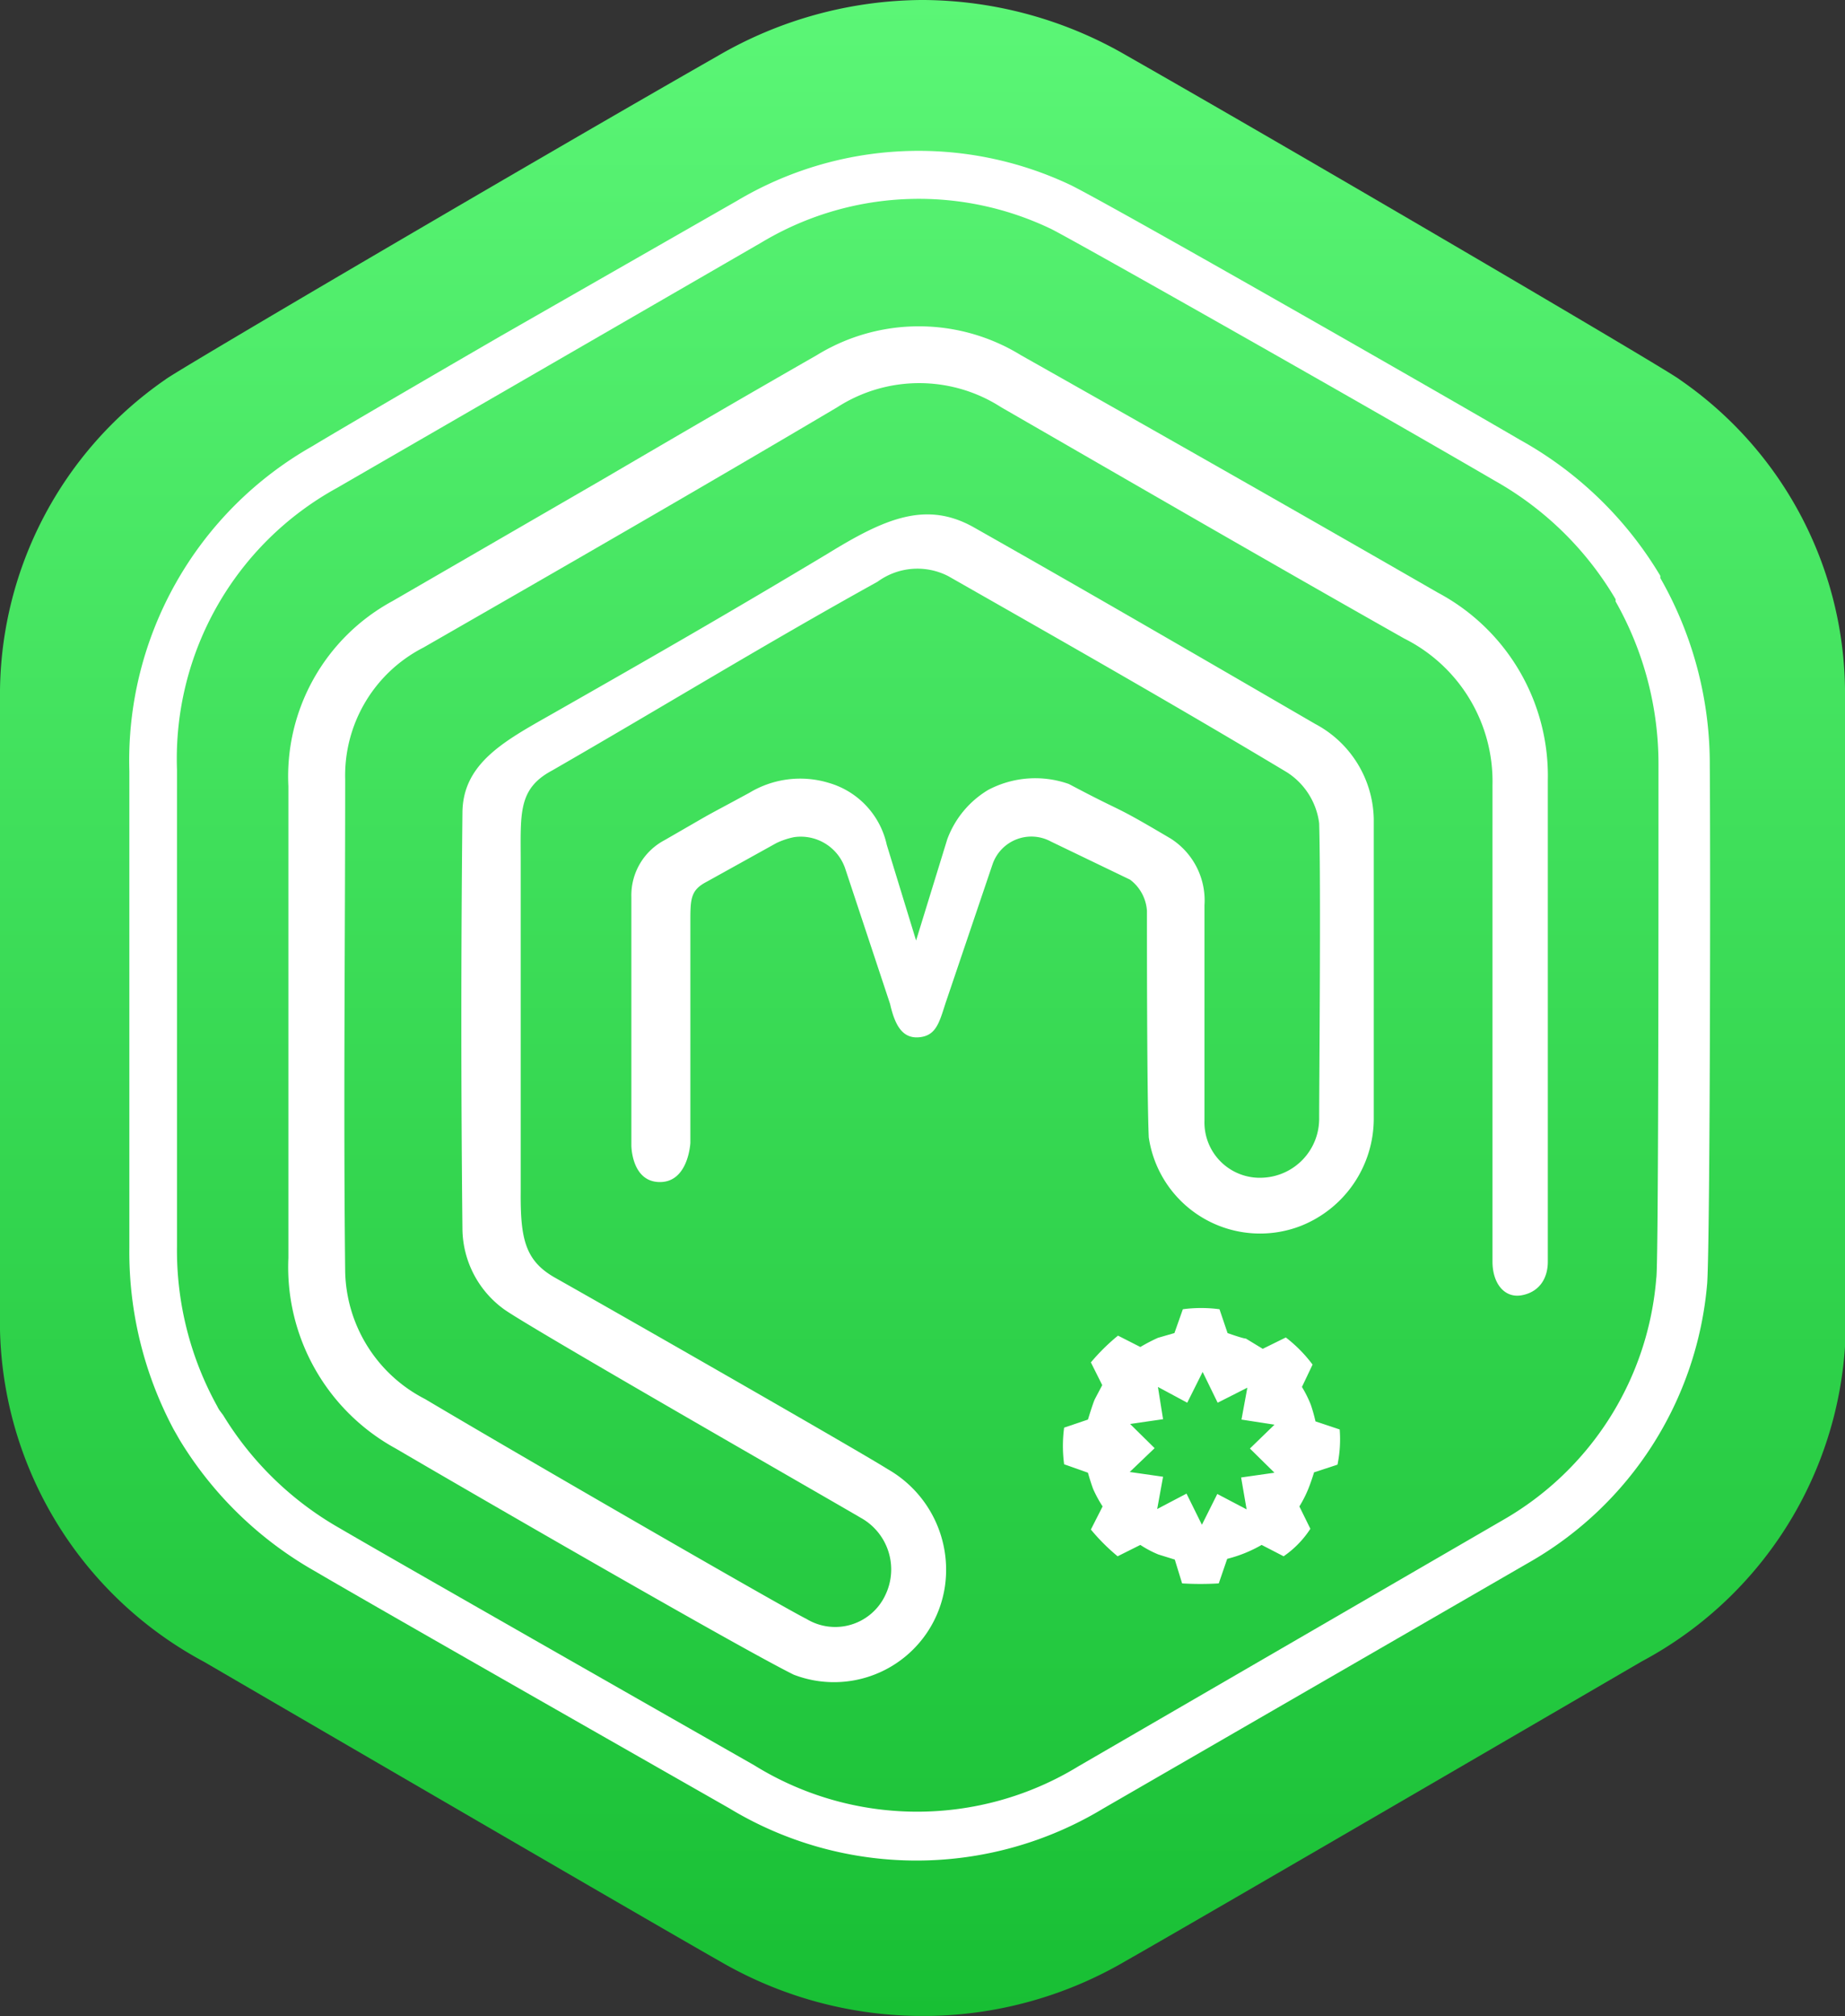
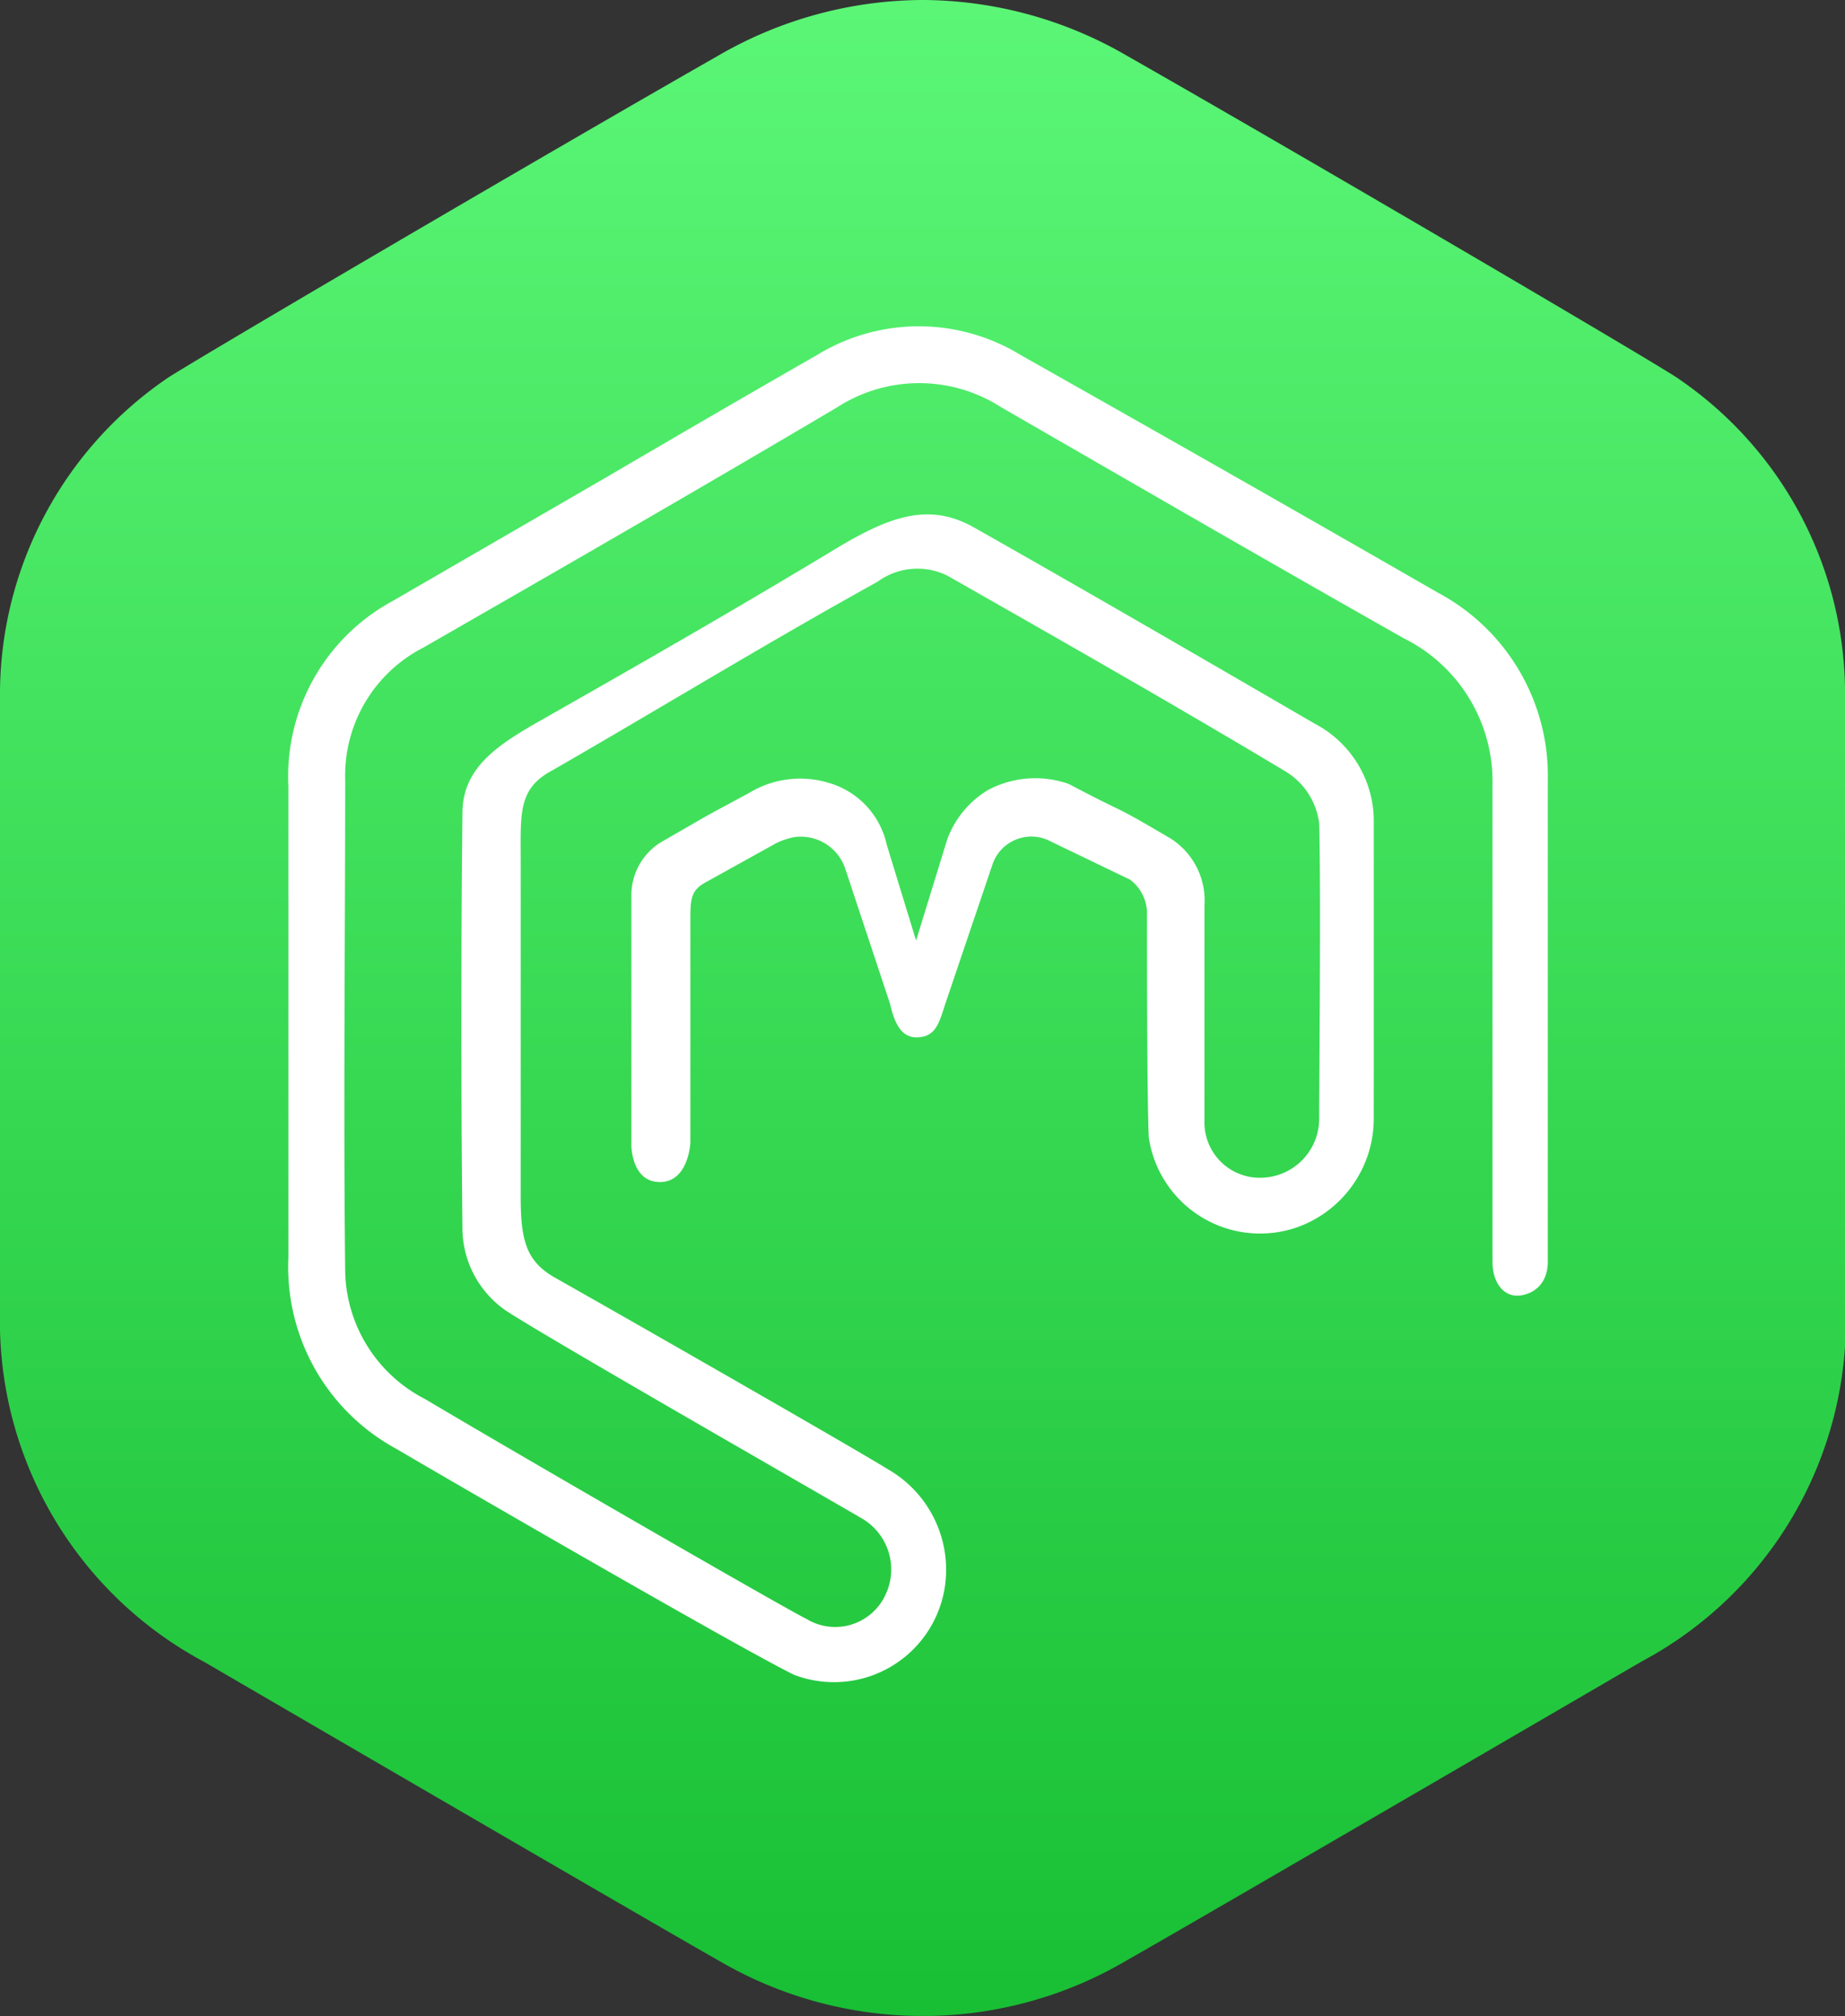
<svg xmlns="http://www.w3.org/2000/svg" viewBox="0 0 50.35 55.01">
  <rect x="0" y="0" width="50.35" height="55.01" fill="#333333" stroke="none" />
  <defs>
    <style>.cls-1{fill:url(#Dégradé_sans_nom_10);}.cls-2{fill:#fff;}</style>
    <linearGradient id="Dégradé_sans_nom_10" x1="25.18" x2="25.18" y2="55.01" gradientUnits="userSpaceOnUse">
      <stop offset="0" stop-color="#5bf676" />
      <stop offset="1" stop-color="#18bf34" />
    </linearGradient>
  </defs>
  <g id="Calque_2" data-name="Calque 2">
    <g id="Calque_1-2" data-name="Calque 1">
      <path class="cls-1" d="M50.35,19.08h0a10.4,10.4,0,0,0-4.52-8.73c-.24-.21-10.35-6.14-15.06-8.82A11.17,11.17,0,0,0,25.22,0h-.09a11.2,11.2,0,0,0-5.55,1.53c-4.7,2.68-14.81,8.61-15.06,8.82A10.45,10.45,0,0,0,0,19.08V35.8a10.54,10.54,0,0,0,5.57,9.54s12.17,7.09,14.06,8.16A11,11,0,0,0,25,55h.4a10.94,10.94,0,0,0,5.34-1.51c1.89-1.07,14.06-8.16,14.06-8.16a10.52,10.52,0,0,0,5.57-9.54C50.35,33.92,50.36,21,50.35,19.08Z" />
-       <path class="cls-2" d="M41.69,42.65A9.7,9.7,0,0,0,46.59,35h0c.08-1.33.09-11.76.07-14.1a10.23,10.23,0,0,0-1.35-5.13l0-.06A10.23,10.23,0,0,0,41.48,12c-2-1.17-11.07-6.36-12.26-6.95h0a9.69,9.69,0,0,0-9.11.43L13.66,9.17c-2.33,1.35-4.52,2.63-5.13,3a9.86,9.86,0,0,0-5,8.87c0,.45,0,11.3,0,13A10.29,10.29,0,0,0,4.74,39l.08.14,0,0v0l.08.14A10.2,10.2,0,0,0,8.6,42.87c1.49.88,10.91,6.24,11.31,6.47a9.86,9.86,0,0,0,10.2,0ZM20.58,48.16s-9.8-5.58-11.3-6.46a8.85,8.85,0,0,1-3.19-3.09L6,38.49v0a.75.75,0,0,1-.07-.12A8.79,8.79,0,0,1,4.83,34c0-1.74,0-13,0-13a8.43,8.43,0,0,1,4.37-7.69L20.79,6.61a8.34,8.34,0,0,1,7.86-.38c.24.09,8.41,4.71,12.15,6.89a8.87,8.87,0,0,1,3.29,3.23l0,.06a9,9,0,0,1,1.17,4.46c0,4.34,0,13.72-.06,14A8.37,8.37,0,0,1,41,41.48h0L29.43,48.19A8.44,8.44,0,0,1,20.58,48.16Z" />
      <path class="cls-2" d="M18.84,31.18c0-1.74,0-4.06,0-6,0-.65,0-.89.44-1.12L21.19,23a2.08,2.08,0,0,1,.48-.16,1.28,1.28,0,0,1,1.4.87l1.22,3.68c.13.57.33.95.79.91s.55-.39.72-.92l1.29-3.81a1.12,1.12,0,0,1,1.59-.61L30.84,24a1.16,1.16,0,0,1,.46.85c0,.94,0,5.08.05,6.18a3.07,3.07,0,0,0,4.14,2.42,3.15,3.15,0,0,0,2-2.92c0-.83,0-6.45,0-8.19a3,3,0,0,0-1.6-2.59c-3.1-1.8-6.2-3.6-9.31-5.36-1.31-.74-2.44-.24-4,.72-2.67,1.6-4.51,2.66-7.55,4.39-1.27.72-2.4,1.33-2.41,2.67q-.06,5.68,0,11.37a2.74,2.74,0,0,0,1.12,2.17c.6.45,8.92,5.21,9.75,5.7a1.61,1.61,0,0,1,.67,2.11,1.51,1.51,0,0,1-2.15.65c-.63-.31-7.77-4.43-10.41-6A4,4,0,0,1,9.42,34.7c-.05-4.48,0-9,0-13.44a3.92,3.92,0,0,1,2.13-3.59c3.78-2.17,7.55-4.34,11.3-6.56a4.13,4.13,0,0,1,4.47,0c3.66,2.11,7.32,4.23,11,6.31a4.36,4.36,0,0,1,2.41,4c0,3,0,5.94,0,8.92,0,1.36,0,2.72,0,4.08,0,.6.33,1,.79.92s.72-.43.72-.92c0-.09,0-8.84,0-13.13a5.66,5.66,0,0,0-3-5.12C35.47,14,31.67,11.84,27.86,9.69a5.32,5.32,0,0,0-5.57,0c-1.94,1.11-3.88,2.24-5.81,3.37L10.71,16.4a5.44,5.44,0,0,0-2.84,5.05q0,6.43,0,12.87a5.64,5.64,0,0,0,2.93,5.2c1.55.91,9.25,5.37,10.86,6.17a3.06,3.06,0,0,0,4.13-2.43,3.16,3.16,0,0,0-1.57-3.18c-.71-.45-6.91-4-9.09-5.23-.8-.46-.93-1.06-.92-2.33,0-3.35,0-5,0-9,0-1.33-.08-2,.86-2.5,3.09-1.78,5.76-3.42,8.88-5.15a1.84,1.84,0,0,1,1.93-.15c3.09,1.76,6.19,3.52,9.24,5.35A1.94,1.94,0,0,1,36,22.46c.05,1.72,0,7.09,0,8.06a1.61,1.61,0,0,1-1.52,1.61,1.51,1.51,0,0,1-1.61-1.56c0-.71,0-4.83,0-5.87a2,2,0,0,0-.92-1.82c-1.69-1-1.14-.62-2.78-1.49a2.75,2.75,0,0,0-2.2.16,2.63,2.63,0,0,0-1.12,1.35L25,25.66l-.8-2.61a2.26,2.26,0,0,0-1.58-1.69,2.68,2.68,0,0,0-2.17.27c-1.55.84-.66.34-2.31,1.29a1.7,1.7,0,0,0-.91,1.55c0,2.26,0,4.52,0,6.78,0,0,0,1,.78,1S18.84,31.18,18.84,31.18Z" />
-       <path class="cls-2" d="M36.56,39l-.66-.22a4.51,4.51,0,0,0-.13-.46,3.21,3.21,0,0,0-.24-.48l.29-.61a3.82,3.82,0,0,0-.73-.74l-.63.31L34,36.52c-.08,0-.5-.15-.5-.15l-.22-.65a3.77,3.77,0,0,0-1,0l-.23.65-.45.13a4.75,4.75,0,0,0-.48.25l-.61-.31a5.56,5.56,0,0,0-.74.73l.31.62-.2.38c-.05.1-.19.56-.19.56l-.65.22a3.76,3.76,0,0,0,0,1l.65.23s.06.22.14.44a3.47,3.47,0,0,0,.26.48l-.32.63a5.43,5.43,0,0,0,.73.73l.62-.31a2.86,2.86,0,0,0,.49.26l.45.14.2.65a8.41,8.41,0,0,0,1,0l.23-.67a3.66,3.66,0,0,0,.94-.38l.6.31a2.68,2.68,0,0,0,.73-.75l-.3-.61a3.23,3.23,0,0,0,.24-.47c.1-.25.16-.46.16-.46l.64-.21A3.4,3.4,0,0,0,36.56,39Zm-1.78,1.18-.91.13.15.87-.8-.42-.42.84-.42-.85-.8.42.16-.88-.91-.13.68-.65-.67-.66.9-.13-.14-.88.8.43.42-.84.41.84.81-.41-.16.87.9.14-.67.65Z" />
    </g>
  </g>
</svg>